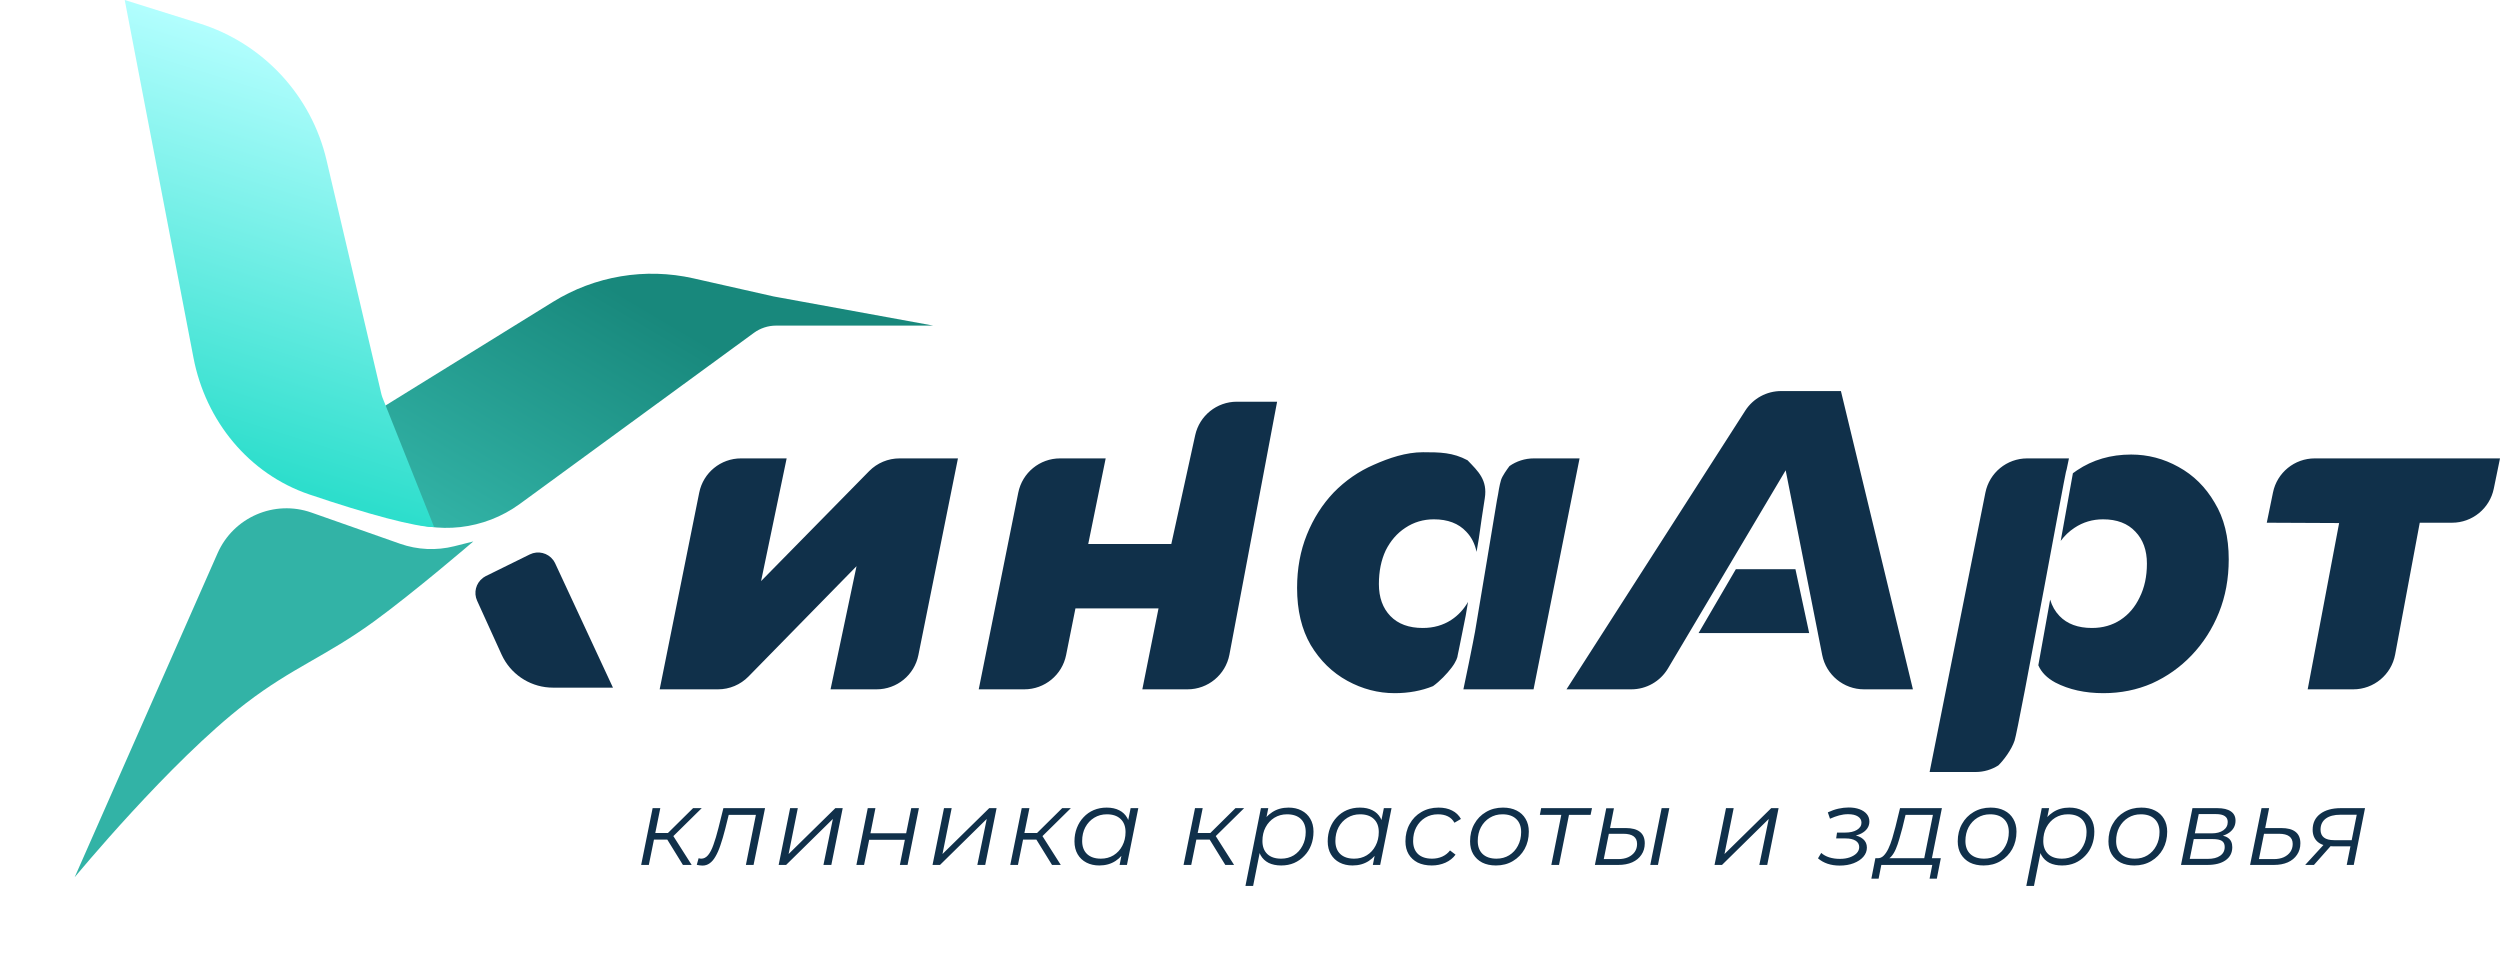
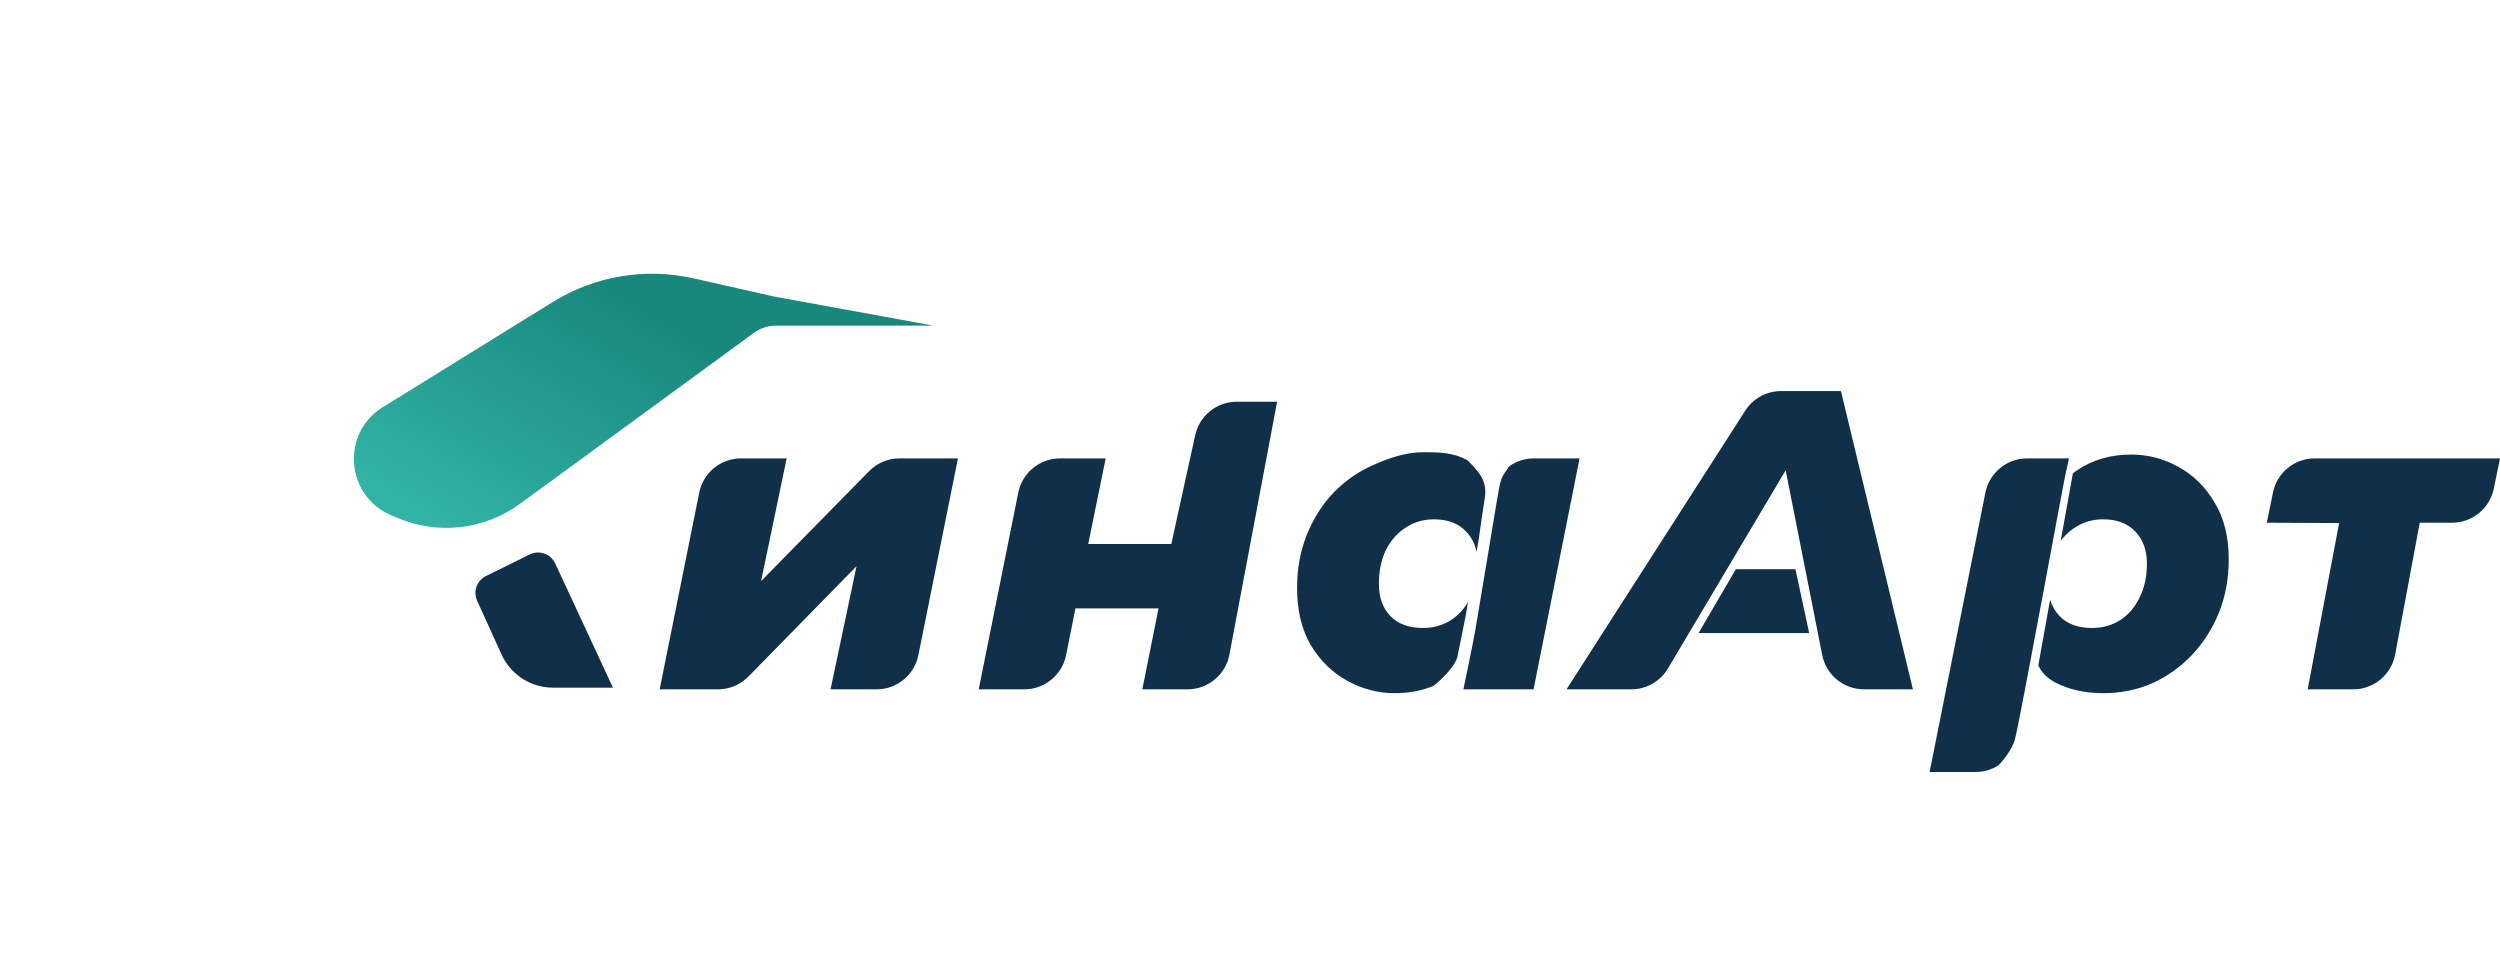
<svg xmlns="http://www.w3.org/2000/svg" width="180" height="70" viewBox="0 0 180 70" fill="none">
  <path d="M27.5 29.353L27.036 29.642L39.811 21.737C42.83 19.868 46.463 19.259 49.927 20.041L55.699 21.344L67.193 23.443L55.879 23.444C55.304 23.444 54.744 23.627 54.28 23.966L37.43 36.28C34.865 38.154 31.499 38.532 28.581 37.272L28.186 37.107C24.915 35.744 24.519 31.269 27.5 29.353Z" fill="url(#paint0_linear_521_19383)" />
-   <path d="M5.375 63.164C5.375 63.164 12.25 54.821 17.691 50.645C21.076 48.047 23.447 47.27 26.901 44.764C29.814 42.65 34.08 38.983 34.08 38.983L32.708 39.329C31.417 39.653 30.06 39.591 28.805 39.15L22.425 36.905C19.754 35.965 16.809 37.24 15.666 39.832L5.375 63.164Z" fill="#32B3A6" />
  <path d="M38.444 40.526C38.743 40.379 39.097 40.472 39.288 40.728L39.359 40.849L43.071 48.833H39.815C38.57 48.833 37.431 48.151 36.841 47.068L36.73 46.847L34.969 42.972C34.836 42.68 34.927 42.343 35.172 42.154L35.286 42.083L38.444 40.526Z" fill="#10304A" stroke="#10304A" stroke-width="1.355" />
-   <path d="M8.98 0L14.369 1.689C18.941 3.123 22.417 6.864 23.51 11.529L27.466 28.403C27.481 28.469 27.501 28.533 27.526 28.596L31.257 37.951C29.929 37.951 26.43 37.01 22.276 35.602C17.904 34.121 14.802 30.294 13.931 25.761L8.98 0Z" fill="url(#paint1_linear_521_19383)" />
  <path d="M148.8 33.791C148.783 33.854 148.764 33.919 148.747 33.985C148.681 34.249 147.943 38.235 147.143 42.523C147.133 42.591 147.113 42.659 147.104 42.727C146.187 47.637 145.201 52.87 145.05 53.325C144.827 53.992 144.255 54.744 143.881 55.109C143.405 55.409 142.845 55.584 142.249 55.584H138.932L142.948 35.471C143.235 34.036 144.494 33.004 145.957 33.004H148.964L148.8 33.791ZM102.459 32.56C103.679 32.56 104.607 32.574 105.663 33.139C106.436 33.94 107.112 34.562 106.905 35.873C106.752 36.831 106.606 37.824 106.471 38.806L106.312 39.734C106.194 39.158 105.948 38.673 105.569 38.28C105.017 37.687 104.24 37.391 103.237 37.391C102.481 37.391 101.795 37.595 101.182 38.004C100.589 38.392 100.118 38.935 99.77 39.631C99.444 40.326 99.28 41.134 99.28 42.054C99.28 43.015 99.556 43.783 100.108 44.355C100.661 44.928 101.438 45.214 102.439 45.214C103.217 45.214 103.902 45.019 104.495 44.631C104.989 44.307 105.389 43.876 105.698 43.34L105.531 44.325C105.474 44.612 105.408 44.939 105.33 45.325V45.326L105.303 45.46L105.044 46.748L105.043 46.752L104.95 47.196C104.949 47.296 104.862 47.608 104.521 48.063C104.182 48.515 103.662 49.055 103.178 49.401C102.346 49.738 101.425 49.908 100.415 49.908C99.229 49.908 98.094 49.612 97.01 49.019C95.926 48.425 95.046 47.566 94.371 46.441C93.717 45.316 93.39 43.946 93.39 42.33C93.39 40.939 93.624 39.661 94.095 38.495C94.565 37.329 95.209 36.317 96.027 35.458C96.866 34.599 97.828 33.934 98.912 33.464C100.016 32.973 101.232 32.56 102.459 32.56ZM153.442 32.727C154.649 32.727 155.785 33.024 156.849 33.617C157.933 34.21 158.802 35.07 159.456 36.194C160.131 37.299 160.469 38.659 160.469 40.274C160.469 41.665 160.233 42.944 159.763 44.109C159.292 45.275 158.637 46.298 157.799 47.178C156.981 48.036 156.03 48.711 154.946 49.202C153.862 49.673 152.696 49.908 151.448 49.908C150.119 49.908 148.963 49.652 147.981 49.141C147.386 48.818 146.984 48.415 146.759 47.9L147.61 43.173C147.745 43.631 147.97 44.026 148.288 44.355C148.84 44.928 149.618 45.214 150.62 45.214C151.397 45.214 152.083 45.019 152.676 44.631C153.269 44.242 153.729 43.7 154.057 43.005C154.404 42.31 154.578 41.501 154.578 40.581C154.578 39.62 154.301 38.853 153.749 38.28C153.197 37.687 152.42 37.391 151.418 37.391C150.661 37.391 149.976 37.595 149.362 38.004C148.981 38.254 148.651 38.568 148.371 38.945L149.248 34.074C149.336 34.008 149.435 33.937 149.547 33.862C150.672 33.106 151.97 32.728 153.442 32.727ZM54.798 41.839L62.578 33.921C63.155 33.334 63.944 33.004 64.767 33.004H68.972L66.123 47.169C65.835 48.601 64.576 49.632 63.115 49.632H59.799L61.67 40.766L53.89 48.71C53.313 49.299 52.523 49.632 51.698 49.632H47.496L50.345 35.467C50.633 34.034 51.891 33.004 53.352 33.004H56.639L54.798 41.839ZM88.518 47.133C88.244 48.582 86.978 49.632 85.503 49.632H82.248L83.414 43.803H77.432L76.759 47.166C76.472 48.6 75.213 49.632 73.751 49.632H70.468L73.316 35.467C73.605 34.034 74.863 33.004 76.324 33.004H79.609L78.352 39.17H84.334L86.054 31.334C86.363 29.927 87.61 28.923 89.051 28.923H91.952L88.518 47.133ZM137.73 49.632H134.208C132.743 49.632 131.482 48.596 131.198 47.159L130.886 45.581H130.887L130.43 43.27L129.972 40.953H129.971L128.568 33.862L121.607 45.581H122.297L124.983 40.98H129.271L130.166 45.138L130.26 45.581H130.852V45.582H121.606L120.092 48.131C119.539 49.061 118.536 49.632 117.454 49.632H112.788L125.658 29.567C126.222 28.688 127.195 28.156 128.24 28.156H132.546L137.73 49.632ZM179.552 35.185C179.259 36.612 178.003 37.636 176.547 37.636H174.222L172.45 47.127C172.179 48.579 170.912 49.632 169.435 49.632H166.153L168.417 37.66L163.208 37.636L163.656 35.454C163.949 34.028 165.205 33.004 166.661 33.004H180L179.552 35.185ZM110.416 49.632H105.364C105.542 48.814 105.984 46.633 106.053 46.264V46.263C106.091 46.059 106.13 45.843 106.176 45.615L106.199 45.502L107.055 40.385L107.781 36.011L107.863 35.581C107.863 35.581 107.954 34.945 108.076 34.555C108.169 34.259 108.509 33.788 108.684 33.556C109.184 33.206 109.793 33.004 110.44 33.004H113.729L110.416 49.632Z" fill="#10304A" />
-   <path d="M49.17 62.275L47.916 60.242L48.375 60.032L49.801 62.275H49.17ZM46.163 62.275L46.989 58.186H47.542L46.716 62.275H46.163ZM46.919 60.453L47.004 59.977H48.321L48.235 60.453H46.919ZM48.391 60.289L47.853 60.211L49.902 58.186H50.525L48.391 60.289ZM50.168 62.268L50.3 61.792C50.336 61.798 50.37 61.805 50.401 61.816C50.432 61.821 50.461 61.824 50.487 61.824C50.674 61.824 50.837 61.74 50.978 61.574C51.123 61.403 51.253 61.154 51.367 60.827C51.487 60.499 51.606 60.099 51.725 59.627L52.084 58.186H55.083L54.257 62.275H53.704L54.46 58.49L54.577 58.669H52.349L52.512 58.49L52.216 59.681C52.102 60.128 51.988 60.517 51.873 60.85C51.764 61.177 51.645 61.45 51.515 61.668C51.391 61.886 51.25 62.05 51.095 62.158C50.944 62.268 50.77 62.322 50.573 62.322C50.505 62.322 50.44 62.317 50.378 62.306C50.316 62.296 50.245 62.283 50.168 62.268ZM56.063 62.275L56.889 58.186H57.442L56.78 61.489L60.145 58.186H60.675L59.856 62.275H59.288L59.966 58.965L56.6 62.275H56.063ZM61.66 62.275L62.478 58.186H63.031L62.672 59.993H65.243L65.609 58.186H66.162L65.344 62.275H64.791L65.149 60.468H62.579L62.213 62.275H61.66ZM67.142 62.275L67.968 58.186H68.521L67.859 61.489L71.224 58.186H71.754L70.936 62.275H70.367L71.045 58.965L67.68 62.275H67.142ZM75.746 62.275L74.491 60.242L74.951 60.032L76.376 62.275H75.746ZM72.739 62.275L73.564 58.186H74.118L73.292 62.275H72.739ZM73.494 60.453L73.58 59.977H74.897L74.811 60.453H73.494ZM74.967 60.289L74.429 60.211L76.478 58.186H77.101L74.967 60.289ZM79.146 62.314C78.798 62.314 78.489 62.244 78.219 62.104C77.949 61.964 77.739 61.764 77.588 61.504C77.438 61.245 77.362 60.936 77.362 60.577C77.362 60.229 77.419 59.907 77.534 59.611C77.648 59.315 77.809 59.058 78.017 58.84C78.224 58.617 78.468 58.446 78.749 58.326C79.034 58.207 79.343 58.147 79.676 58.147C80.034 58.147 80.338 58.212 80.587 58.342C80.836 58.466 81.029 58.651 81.164 58.895C81.299 59.134 81.366 59.424 81.366 59.767C81.366 60.261 81.275 60.699 81.094 61.084C80.912 61.468 80.655 61.769 80.322 61.987C79.99 62.205 79.598 62.314 79.146 62.314ZM79.263 61.824C79.606 61.824 79.909 61.743 80.174 61.582C80.444 61.416 80.655 61.187 80.805 60.897C80.961 60.606 81.039 60.276 81.039 59.907C81.039 59.502 80.919 59.188 80.681 58.965C80.447 58.742 80.117 58.63 79.691 58.63C79.354 58.63 79.05 58.713 78.78 58.879C78.51 59.045 78.297 59.274 78.141 59.565C77.991 59.85 77.915 60.18 77.915 60.554C77.915 60.954 78.032 61.265 78.266 61.489C78.505 61.712 78.837 61.824 79.263 61.824ZM80.611 62.275L80.844 61.099L81.078 60.273L81.156 59.417L81.405 58.186H81.958L81.14 62.275H80.611ZM88.222 62.275L86.968 60.242L87.428 60.032L88.853 62.275H88.222ZM85.216 62.275L86.041 58.186H86.594L85.769 62.275H85.216ZM85.971 60.453L86.057 59.977H87.373L87.287 60.453H85.971ZM87.443 60.289L86.906 60.211L88.954 58.186H89.578L87.443 60.289ZM92.25 62.314C91.897 62.314 91.593 62.252 91.339 62.127C91.09 61.998 90.897 61.813 90.763 61.574C90.633 61.33 90.565 61.037 90.56 60.694C90.56 60.19 90.651 59.749 90.833 59.37C91.014 58.986 91.271 58.687 91.604 58.474C91.936 58.256 92.328 58.147 92.78 58.147C93.133 58.147 93.442 58.217 93.707 58.357C93.977 58.492 94.187 58.69 94.338 58.949C94.494 59.209 94.572 59.518 94.572 59.876C94.572 60.229 94.514 60.554 94.4 60.85C94.286 61.146 94.122 61.403 93.909 61.621C93.702 61.839 93.458 62.011 93.177 62.135C92.897 62.255 92.588 62.314 92.25 62.314ZM89.672 63.787L90.786 58.186H91.316L91.082 59.362L90.856 60.18L90.77 61.037L90.225 63.787H89.672ZM92.243 61.824C92.585 61.824 92.889 61.743 93.154 61.582C93.419 61.416 93.626 61.187 93.777 60.897C93.933 60.606 94.011 60.276 94.011 59.907C94.011 59.502 93.894 59.188 93.66 58.965C93.427 58.742 93.094 58.63 92.663 58.63C92.326 58.63 92.022 58.713 91.752 58.879C91.487 59.045 91.277 59.274 91.121 59.565C90.97 59.85 90.895 60.18 90.895 60.554C90.895 60.954 91.012 61.265 91.245 61.489C91.479 61.712 91.811 61.824 92.243 61.824ZM97.379 62.314C97.031 62.314 96.722 62.244 96.452 62.104C96.182 61.964 95.972 61.764 95.821 61.504C95.671 61.245 95.595 60.936 95.595 60.577C95.595 60.229 95.653 59.907 95.767 59.611C95.881 59.315 96.042 59.058 96.25 58.84C96.457 58.617 96.701 58.446 96.982 58.326C97.267 58.207 97.576 58.147 97.909 58.147C98.267 58.147 98.571 58.212 98.82 58.342C99.07 58.466 99.262 58.651 99.397 58.895C99.532 59.134 99.599 59.424 99.599 59.767C99.599 60.261 99.508 60.699 99.327 61.084C99.145 61.468 98.888 61.769 98.555 61.987C98.223 62.205 97.831 62.314 97.379 62.314ZM97.496 61.824C97.839 61.824 98.142 61.743 98.407 61.582C98.677 61.416 98.888 61.187 99.038 60.897C99.194 60.606 99.272 60.276 99.272 59.907C99.272 59.502 99.153 59.188 98.914 58.965C98.68 58.742 98.35 58.63 97.924 58.63C97.587 58.63 97.283 58.713 97.013 58.879C96.743 59.045 96.53 59.274 96.374 59.565C96.224 59.85 96.148 60.18 96.148 60.554C96.148 60.954 96.265 61.265 96.499 61.489C96.738 61.712 97.07 61.824 97.496 61.824ZM98.844 62.275L99.077 61.099L99.311 60.273L99.389 59.417L99.638 58.186H100.191L99.373 62.275H98.844ZM103.085 62.314C102.695 62.314 102.358 62.244 102.072 62.104C101.792 61.959 101.573 61.756 101.418 61.496C101.267 61.237 101.192 60.93 101.192 60.577C101.192 60.11 101.293 59.694 101.496 59.331C101.698 58.962 101.979 58.674 102.337 58.466C102.7 58.253 103.113 58.147 103.575 58.147C103.954 58.147 104.279 58.217 104.549 58.357C104.824 58.492 105.037 58.695 105.188 58.965L104.72 59.237C104.606 59.03 104.448 58.877 104.245 58.778C104.048 58.679 103.809 58.63 103.529 58.63C103.186 58.63 102.88 58.713 102.609 58.879C102.339 59.045 102.127 59.274 101.971 59.565C101.82 59.85 101.745 60.18 101.745 60.554C101.745 60.954 101.862 61.265 102.095 61.489C102.334 61.712 102.672 61.824 103.108 61.824C103.373 61.824 103.617 61.774 103.84 61.676C104.069 61.572 104.256 61.424 104.401 61.232L104.798 61.535C104.622 61.779 104.38 61.972 104.074 62.112C103.768 62.247 103.438 62.314 103.085 62.314ZM107.707 62.314C107.328 62.314 106.998 62.244 106.718 62.104C106.442 61.959 106.227 61.756 106.071 61.496C105.92 61.237 105.845 60.93 105.845 60.577C105.845 60.11 105.946 59.694 106.149 59.331C106.351 58.962 106.632 58.674 106.99 58.466C107.349 58.253 107.756 58.147 108.213 58.147C108.592 58.147 108.919 58.217 109.195 58.357C109.475 58.497 109.691 58.697 109.841 58.957C109.997 59.217 110.075 59.523 110.075 59.876C110.075 60.344 109.974 60.762 109.771 61.13C109.569 61.494 109.288 61.782 108.93 61.995C108.577 62.208 108.169 62.314 107.707 62.314ZM107.746 61.824C108.089 61.824 108.392 61.743 108.657 61.582C108.927 61.416 109.138 61.187 109.288 60.897C109.444 60.606 109.522 60.276 109.522 59.907C109.522 59.502 109.402 59.188 109.164 58.965C108.93 58.742 108.6 58.63 108.174 58.63C107.837 58.63 107.533 58.713 107.263 58.879C106.993 59.045 106.78 59.274 106.624 59.565C106.474 59.85 106.398 60.18 106.398 60.554C106.398 60.954 106.515 61.265 106.749 61.489C106.988 61.712 107.32 61.824 107.746 61.824ZM111.695 62.275L112.443 58.521L112.552 58.669H110.87L110.963 58.186H114.624L114.523 58.669H112.825L112.996 58.521L112.249 62.275H111.695ZM118.82 62.275L119.638 58.186H120.191L119.373 62.275H118.82ZM117.044 59.619C117.501 59.619 117.844 59.71 118.072 59.892C118.306 60.074 118.423 60.349 118.423 60.718C118.423 61.034 118.343 61.309 118.182 61.543C118.026 61.777 117.805 61.959 117.519 62.088C117.234 62.213 116.899 62.275 116.515 62.275H114.832L115.65 58.194H116.203L115.923 59.619H117.044ZM116.515 61.855C116.785 61.855 117.021 61.811 117.223 61.722C117.426 61.629 117.584 61.502 117.699 61.341C117.813 61.175 117.87 60.982 117.87 60.764C117.87 60.276 117.54 60.032 116.881 60.032H115.837L115.471 61.855H116.515ZM123.446 62.275L124.272 58.186H124.825L124.163 61.489L127.528 58.186H128.058L127.24 62.275H126.671L127.349 58.965L123.984 62.275H123.446ZM132.461 62.322C131.822 62.322 131.3 62.148 130.895 61.8L131.129 61.411C131.284 61.551 131.476 61.657 131.705 61.73C131.939 61.803 132.193 61.839 132.468 61.839C132.738 61.839 132.977 61.803 133.185 61.73C133.398 61.652 133.564 61.551 133.684 61.426C133.803 61.297 133.863 61.151 133.863 60.99C133.863 60.793 133.777 60.64 133.606 60.531C133.434 60.422 133.193 60.367 132.881 60.367H132.203L132.266 59.946H132.85C133.203 59.946 133.486 59.881 133.699 59.752C133.917 59.617 134.026 59.445 134.026 59.237C134.026 59.045 133.941 58.895 133.769 58.786C133.603 58.677 133.367 58.622 133.06 58.622C132.847 58.622 132.635 58.651 132.422 58.708C132.214 58.765 131.993 58.845 131.759 58.949L131.604 58.49C131.858 58.37 132.11 58.282 132.359 58.225C132.614 58.168 132.863 58.139 133.107 58.139C133.403 58.139 133.663 58.181 133.886 58.264C134.109 58.347 134.283 58.464 134.408 58.614C134.533 58.765 134.595 58.944 134.595 59.152C134.595 59.334 134.546 59.497 134.447 59.642C134.348 59.788 134.205 59.91 134.018 60.009C133.837 60.102 133.621 60.167 133.372 60.203L133.356 60.102C133.699 60.149 133.961 60.253 134.143 60.414C134.325 60.569 134.416 60.775 134.416 61.029C134.416 61.273 134.33 61.494 134.159 61.691C133.992 61.883 133.761 62.036 133.465 62.151C133.169 62.265 132.834 62.322 132.461 62.322ZM138.501 62.011L139.17 58.669H137.2L136.974 59.604C136.901 59.879 136.826 60.149 136.748 60.414C136.675 60.673 136.592 60.912 136.499 61.13C136.405 61.348 136.296 61.528 136.171 61.668C136.052 61.803 135.909 61.881 135.743 61.901L135.174 61.792C135.341 61.798 135.486 61.74 135.611 61.621C135.74 61.496 135.857 61.325 135.961 61.107C136.065 60.889 136.158 60.642 136.242 60.367C136.325 60.092 136.403 59.811 136.475 59.526L136.802 58.186H139.817L139.054 62.011H138.501ZM134.738 63.265L135.026 61.792H139.739L139.451 63.265H138.929L139.124 62.275H135.455L135.26 63.265H134.738ZM142.819 62.314C142.44 62.314 142.11 62.244 141.83 62.104C141.554 61.959 141.339 61.756 141.183 61.496C141.033 61.237 140.957 60.93 140.957 60.577C140.957 60.11 141.059 59.694 141.261 59.331C141.464 58.962 141.744 58.674 142.102 58.466C142.461 58.253 142.868 58.147 143.325 58.147C143.704 58.147 144.032 58.217 144.307 58.357C144.587 58.497 144.803 58.697 144.953 58.957C145.109 59.217 145.187 59.523 145.187 59.876C145.187 60.344 145.086 60.762 144.883 61.13C144.681 61.494 144.4 61.782 144.042 61.995C143.689 62.208 143.281 62.314 142.819 62.314ZM142.858 61.824C143.201 61.824 143.504 61.743 143.769 61.582C144.039 61.416 144.25 61.187 144.4 60.897C144.556 60.606 144.634 60.276 144.634 59.907C144.634 59.502 144.514 59.188 144.276 58.965C144.042 58.742 143.712 58.63 143.286 58.63C142.949 58.63 142.645 58.713 142.375 58.879C142.105 59.045 141.892 59.274 141.736 59.565C141.586 59.85 141.51 60.18 141.51 60.554C141.51 60.954 141.627 61.265 141.861 61.489C142.1 61.712 142.432 61.824 142.858 61.824ZM148.471 62.314C148.118 62.314 147.814 62.252 147.56 62.127C147.31 61.998 147.118 61.813 146.983 61.574C146.853 61.33 146.786 61.037 146.781 60.694C146.781 60.19 146.871 59.749 147.053 59.37C147.235 58.986 147.492 58.687 147.824 58.474C148.157 58.256 148.549 58.147 149.001 58.147C149.354 58.147 149.663 58.217 149.928 58.357C150.198 58.492 150.408 58.69 150.559 58.949C150.714 59.209 150.792 59.518 150.792 59.876C150.792 60.229 150.735 60.554 150.621 60.85C150.507 61.146 150.343 61.403 150.13 61.621C149.922 61.839 149.678 62.011 149.398 62.135C149.117 62.255 148.808 62.314 148.471 62.314ZM145.893 63.787L147.006 58.186H147.536L147.302 59.362L147.077 60.18L146.991 61.037L146.446 63.787H145.893ZM148.463 61.824C148.806 61.824 149.11 61.743 149.375 61.582C149.639 61.416 149.847 61.187 149.998 60.897C150.153 60.606 150.231 60.276 150.231 59.907C150.231 59.502 150.115 59.188 149.881 58.965C149.647 58.742 149.315 58.63 148.884 58.63C148.546 58.63 148.242 58.713 147.972 58.879C147.708 59.045 147.497 59.274 147.341 59.565C147.191 59.85 147.116 60.18 147.116 60.554C147.116 60.954 147.232 61.265 147.466 61.489C147.7 61.712 148.032 61.824 148.463 61.824ZM153.67 62.314C153.291 62.314 152.961 62.244 152.681 62.104C152.405 61.959 152.19 61.756 152.034 61.496C151.883 61.237 151.808 60.93 151.808 60.577C151.808 60.11 151.909 59.694 152.112 59.331C152.315 58.962 152.595 58.674 152.953 58.466C153.312 58.253 153.719 58.147 154.176 58.147C154.555 58.147 154.882 58.217 155.158 58.357C155.438 58.497 155.654 58.697 155.804 58.957C155.96 59.217 156.038 59.523 156.038 59.876C156.038 60.344 155.937 60.762 155.734 61.13C155.532 61.494 155.251 61.782 154.893 61.995C154.54 62.208 154.132 62.314 153.67 62.314ZM153.709 61.824C154.052 61.824 154.355 61.743 154.62 61.582C154.89 61.416 155.101 61.187 155.251 60.897C155.407 60.606 155.485 60.276 155.485 59.907C155.485 59.502 155.365 59.188 155.127 58.965C154.893 58.742 154.563 58.63 154.137 58.63C153.8 58.63 153.496 58.713 153.226 58.879C152.956 59.045 152.743 59.274 152.587 59.565C152.437 59.85 152.361 60.18 152.361 60.554C152.361 60.954 152.478 61.265 152.712 61.489C152.951 61.712 153.283 61.824 153.709 61.824ZM157.032 62.275L157.857 58.186H159.641C160.072 58.186 160.399 58.264 160.623 58.42C160.846 58.57 160.958 58.794 160.958 59.09C160.958 59.437 160.812 59.72 160.521 59.938C160.231 60.151 159.849 60.258 159.376 60.258L159.478 60.11C159.909 60.11 160.223 60.183 160.42 60.328C160.623 60.468 160.724 60.691 160.724 60.998C160.724 61.398 160.563 61.712 160.241 61.94C159.924 62.164 159.485 62.275 158.925 62.275H157.032ZM157.663 61.839H158.956C159.34 61.839 159.639 61.764 159.852 61.613C160.07 61.463 160.179 61.252 160.179 60.982C160.179 60.78 160.111 60.634 159.976 60.546C159.841 60.458 159.623 60.414 159.322 60.414H157.951L157.663 61.839ZM158.029 60.001H159.252C159.594 60.001 159.87 59.928 160.077 59.783C160.29 59.632 160.397 59.432 160.397 59.183C160.397 58.991 160.324 58.848 160.179 58.755C160.038 58.661 159.826 58.614 159.54 58.614H158.309L158.029 60.001ZM164.24 59.619C164.702 59.619 165.048 59.71 165.276 59.892C165.51 60.074 165.627 60.349 165.627 60.718C165.627 61.034 165.546 61.309 165.385 61.543C165.229 61.777 165.009 61.959 164.723 62.088C164.438 62.213 164.103 62.275 163.718 62.275H162.005L162.83 58.186H163.376L163.095 59.619H164.24ZM163.718 61.855C163.988 61.855 164.225 61.811 164.427 61.722C164.63 61.629 164.788 61.502 164.902 61.341C165.017 61.175 165.074 60.982 165.074 60.764C165.074 60.276 164.744 60.032 164.084 60.032H163.009L162.643 61.855H163.718ZM168.964 62.275L169.26 60.788L169.346 60.936H167.975C167.497 60.936 167.134 60.832 166.884 60.624C166.635 60.411 166.511 60.118 166.511 59.744C166.511 59.256 166.692 58.874 167.056 58.599C167.419 58.324 167.915 58.186 168.544 58.186H170.281L169.471 62.275H168.964ZM165.973 62.275L167.414 60.702H167.998L166.604 62.275H165.973ZM169.291 60.647L169.72 58.482L169.798 58.661H168.505C168.053 58.661 167.702 58.755 167.453 58.941C167.204 59.128 167.079 59.393 167.079 59.736C167.079 60.24 167.406 60.492 168.061 60.492H169.416L169.291 60.647Z" fill="#10304A" />
  <defs>
    <linearGradient id="paint0_linear_521_19383" x1="32.612" y1="38.628" x2="43.455" y2="20.33" gradientUnits="userSpaceOnUse">
      <stop stop-color="#32B3A6" />
      <stop offset="1" stop-color="#18887C" />
    </linearGradient>
    <linearGradient id="paint1_linear_521_19383" x1="34.104" y1="7.876" x2="25.242" y2="36.143" gradientUnits="userSpaceOnUse">
      <stop stop-color="#B2FEFE" />
      <stop offset="1" stop-color="#2DDECC" />
    </linearGradient>
  </defs>
</svg>